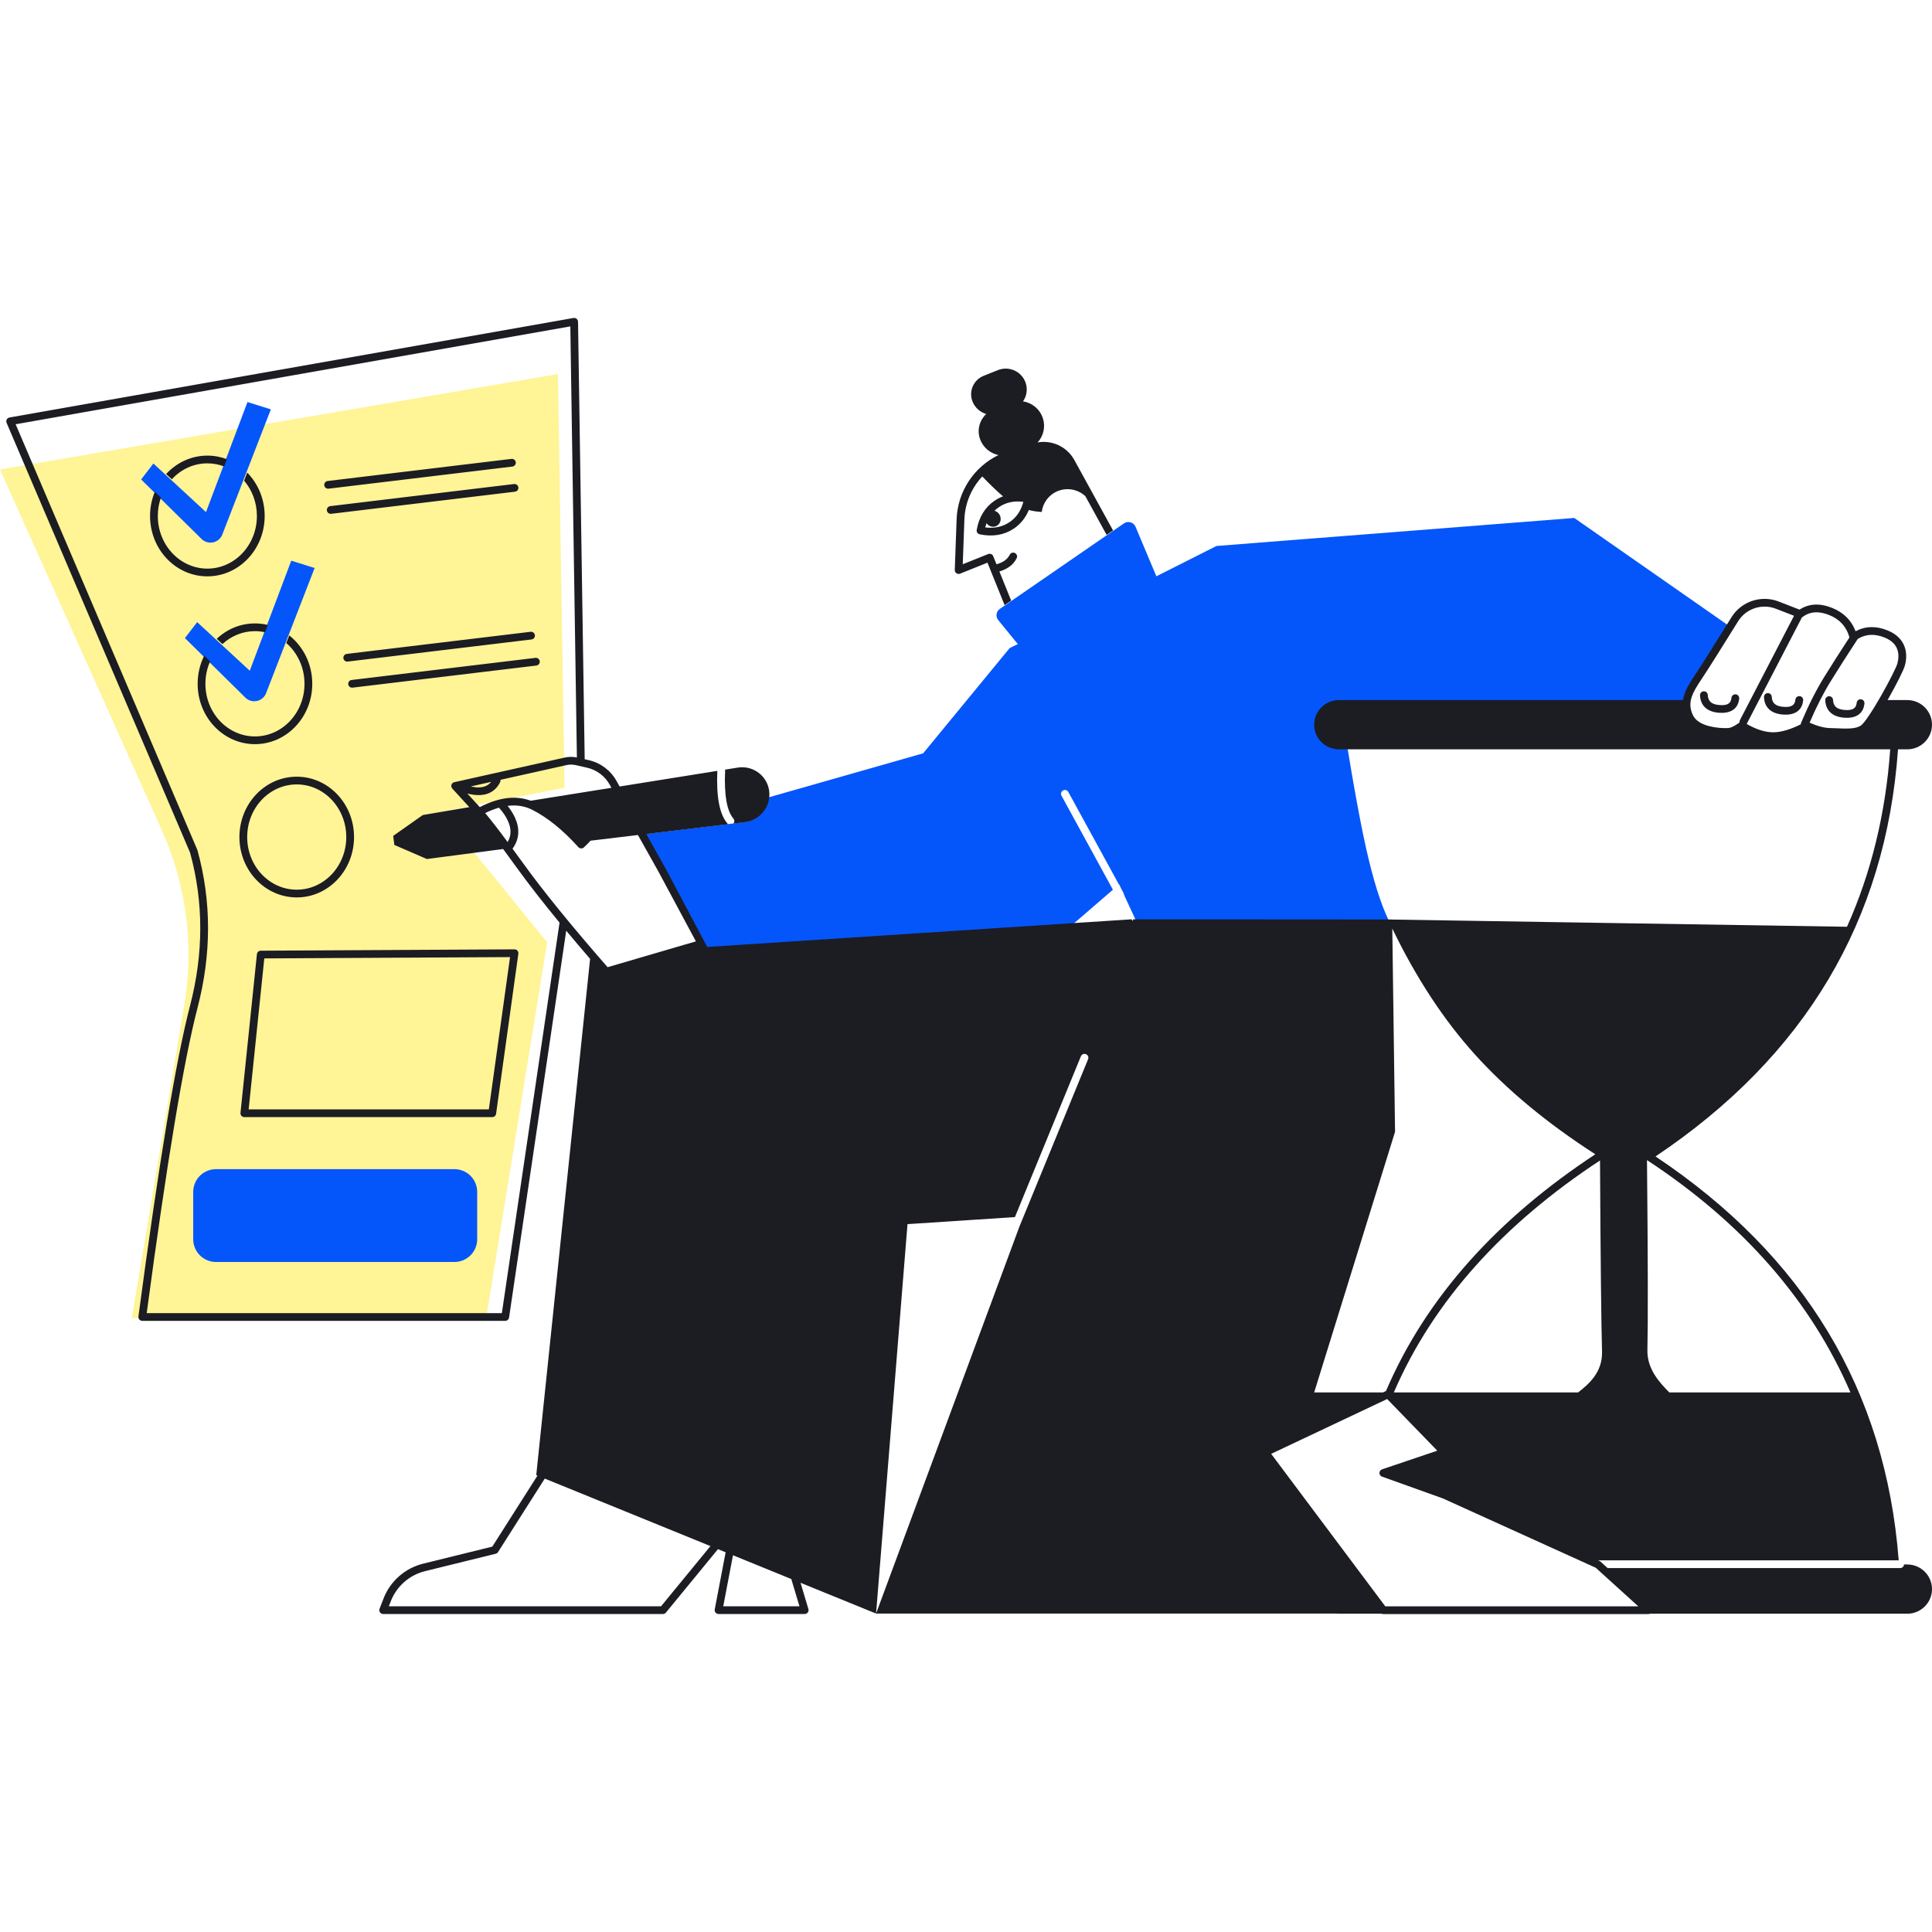
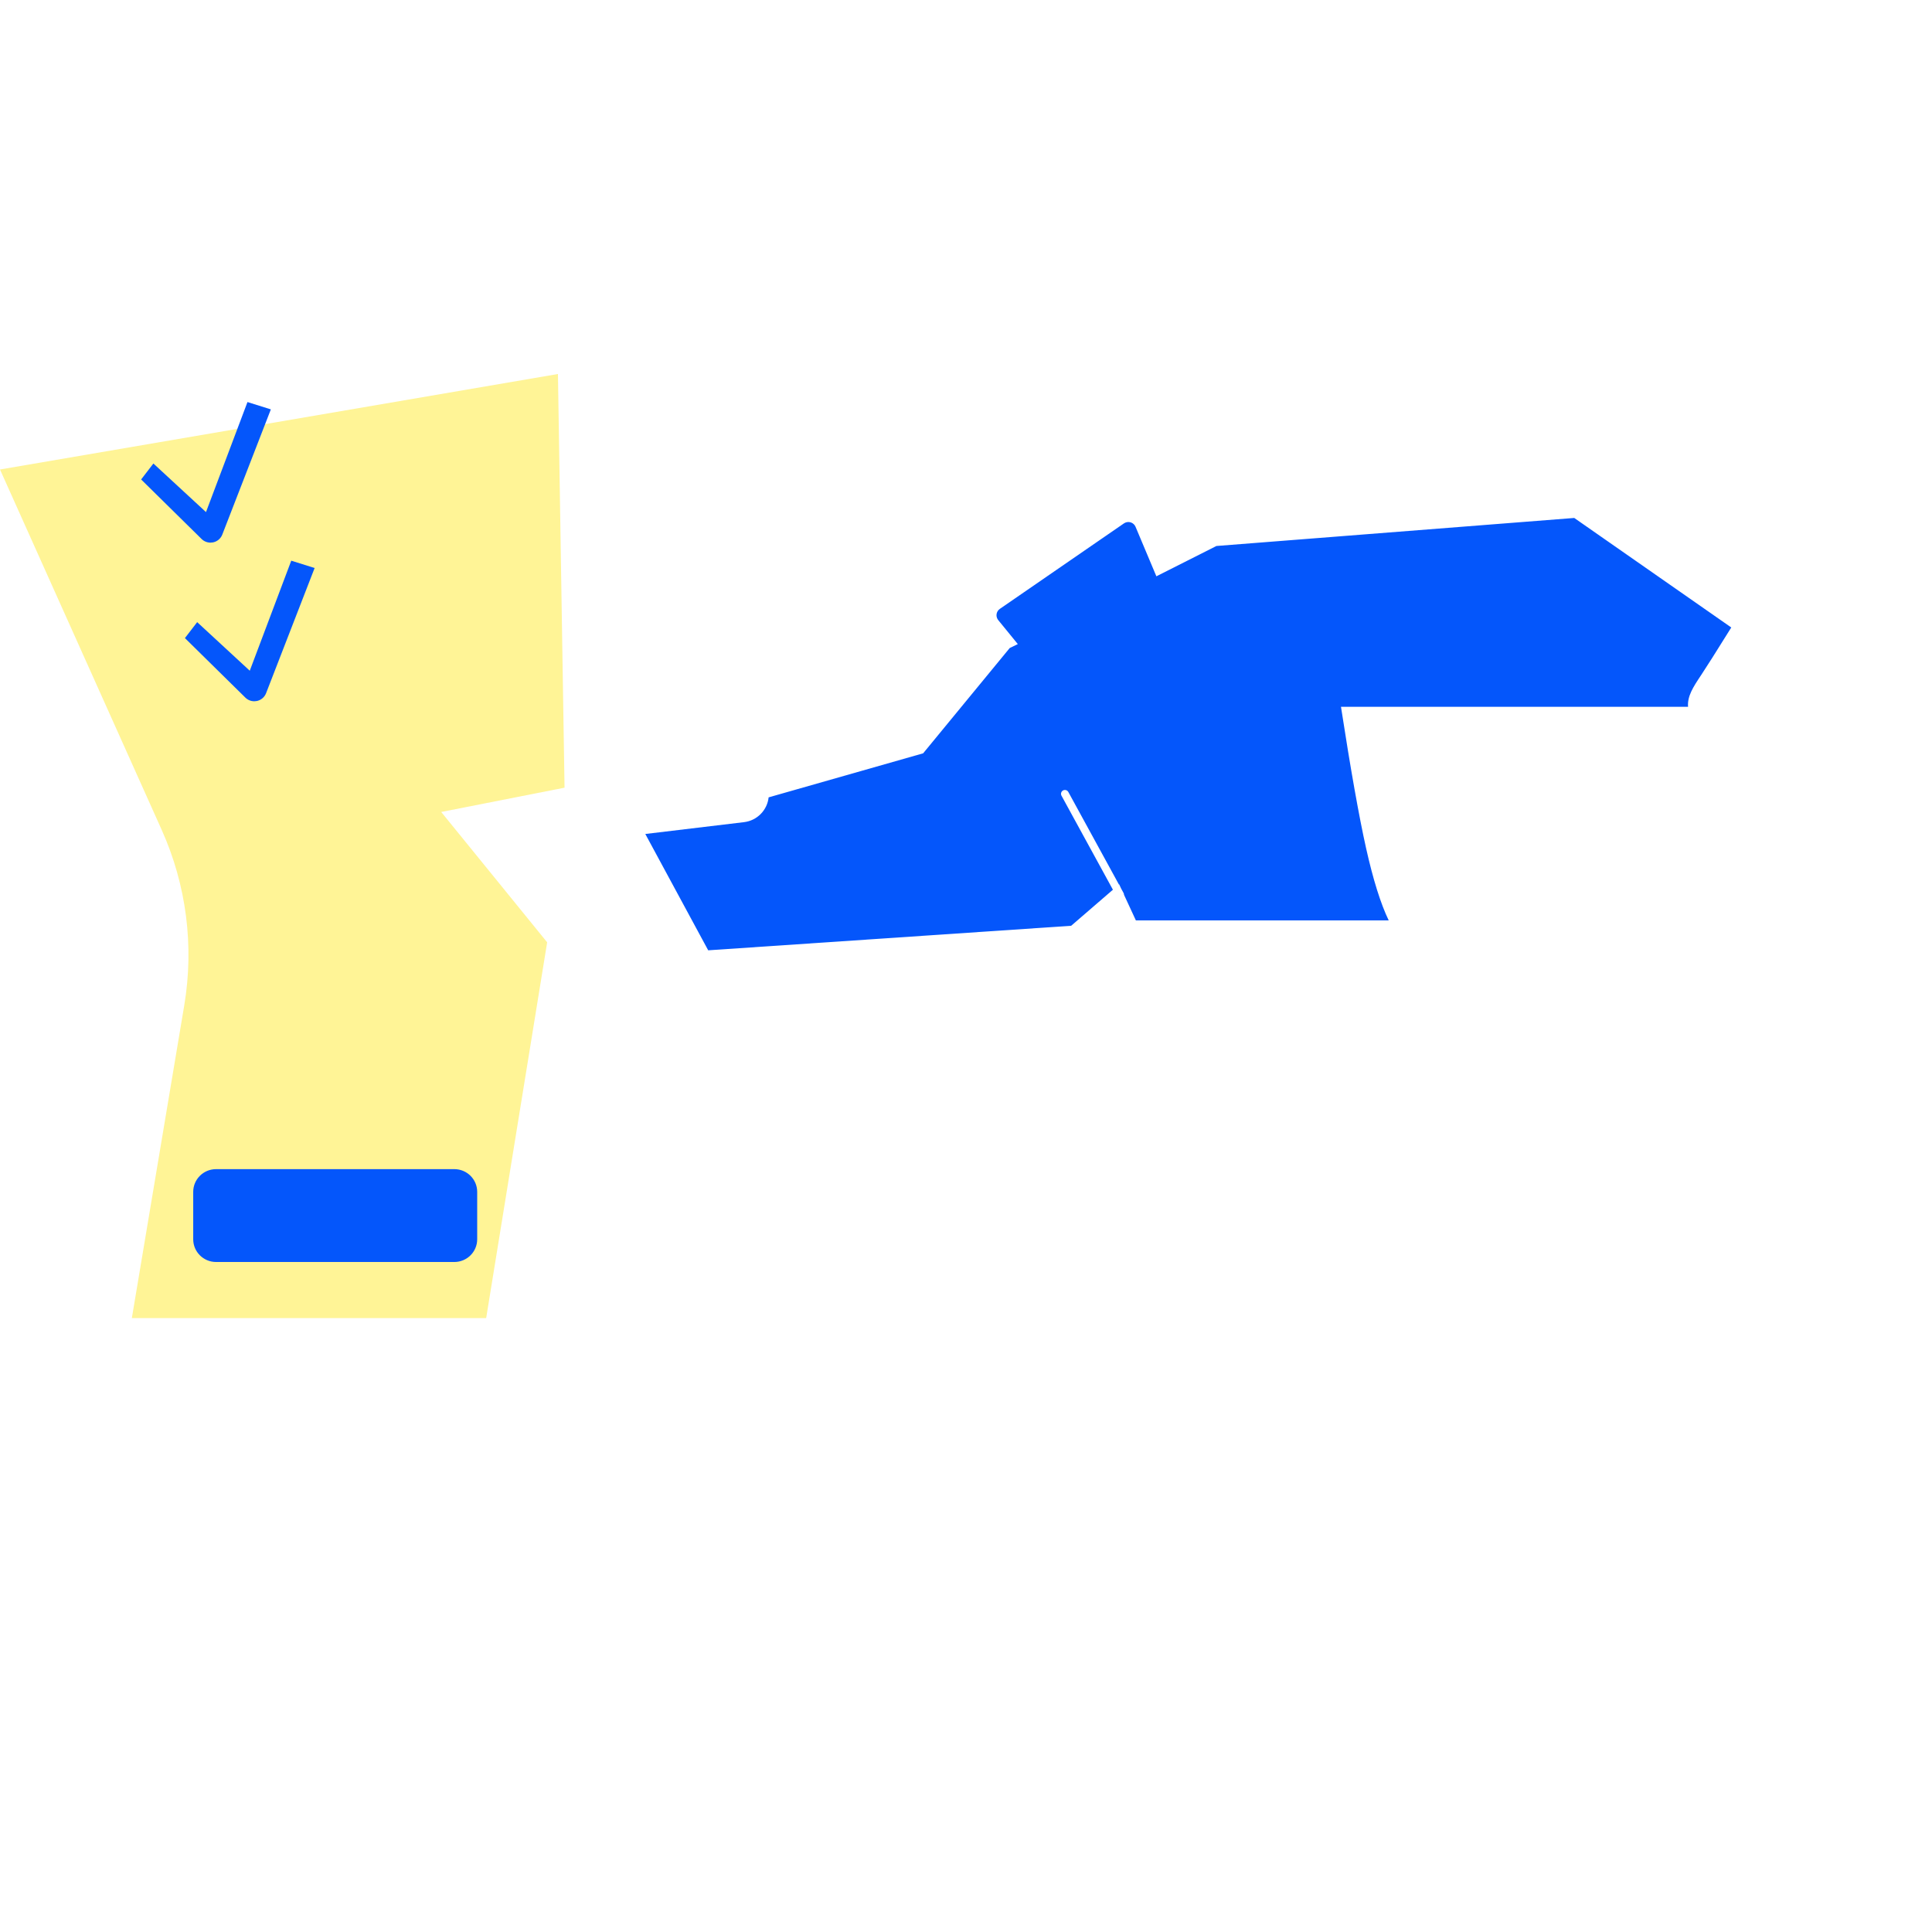
<svg xmlns="http://www.w3.org/2000/svg" width="632" height="632" viewBox="0 0 632 632" fill="none">
  <rect width="632" height="632" fill="white" />
  <path d="M52.903 271.495L0 153.581L182.516 122.346L184.675 257.668L144.333 265.617L178.988 308.254L159.041 431.173H43.13L60.281 328.832C63.535 309.414 60.969 289.473 52.903 271.495Z" fill="#FFF496" />
  <path fill-rule="evenodd" clip-rule="evenodd" d="M211.093 272.814L243.385 268.945C247.725 268.426 250.993 264.98 251.433 260.834L301.979 246.428L330.299 211.986L332.95 210.697L326.546 202.85C326.506 202.8 326.467 202.749 326.431 202.696C325.63 201.547 325.918 199.97 327.074 199.174L367.661 171.216C367.808 171.115 367.964 171.03 368.129 170.961C369.426 170.422 370.917 171.03 371.46 172.32L378.277 188.521L397.913 178.606L514.974 169.435L566.338 205.262C561.336 213.295 558.036 218.507 556.438 220.899C553.874 224.735 551.926 227.753 552.2 231.206H438.664C441.827 251.697 444.56 267.096 446.863 277.403C449.166 287.711 451.638 295.605 454.277 301.086H371.573L367.696 292.715C367.695 292.512 367.645 292.306 367.541 292.116L366.739 290.65L366.106 289.283L366.028 289.35L349.474 259.078C349.138 258.464 348.365 258.237 347.747 258.571C347.13 258.905 346.901 259.673 347.237 260.287L364.06 291.05L350.401 302.842L231.667 310.867L211.093 272.814ZM46.169 156.841C46.169 156.841 47.506 155.102 50.18 151.625L67.384 167.516L80.955 131.519L88.6 133.918L72.716 174.873C72.511 175.402 72.197 175.884 71.795 176.288C70.188 177.902 67.568 177.914 65.945 176.315C59.353 169.824 52.761 163.333 46.169 156.841ZM60.49 208.733C60.49 208.733 61.827 206.994 64.501 203.516L81.705 219.408L95.276 183.411L102.92 185.81L87.037 226.765C86.832 227.294 86.518 227.776 86.116 228.179C84.508 229.793 81.889 229.806 80.266 228.207C73.674 221.716 67.082 215.224 60.49 208.733ZM70.683 382.451H148.621C152.751 382.451 156.1 385.78 156.1 389.887V405.391C156.1 409.498 152.751 412.827 148.621 412.827H70.683C66.552 412.827 63.204 409.498 63.204 405.391V389.887C63.204 385.78 66.552 382.451 70.683 382.451Z" fill="#0456FB" />
-   <path fill-rule="evenodd" clip-rule="evenodd" d="M522.781 510.42L523.234 510.625C523.354 510.679 523.465 510.752 523.563 510.841L525.886 512.947H621.583C622.254 512.947 622.804 512.43 622.851 511.775H623.897C628.372 511.775 632 515.382 632 519.831C632 524.281 628.372 527.888 623.897 527.888H539.744C539.586 527.959 539.407 528 539.211 528H452.524C452.341 528 452.163 527.961 452.001 527.888H438C437.665 527.888 437.336 527.868 437.012 527.829H286.581L333.489 401.21L355.938 346.489C356.203 345.843 355.891 345.105 355.241 344.841C354.591 344.578 353.849 344.888 353.584 345.534L332.006 398.132L296.864 400.442L286.581 527.829L261.871 517.762L264.446 526.352C264.688 527.163 264.078 527.977 263.227 527.977H235.054C234.257 527.977 233.656 527.256 233.805 526.478L237.374 507.783L234.862 506.76L217.837 527.512C217.596 527.806 217.234 527.977 216.852 527.977H125.349C124.457 527.977 123.842 527.087 124.163 526.259L125.466 522.895C127.665 517.218 132.512 512.965 138.452 511.501L161.046 505.934L175.815 482.706L175.419 482.544L193.034 313.663C190.275 310.462 187.67 307.391 185.221 304.449L166.525 430.999C166.433 431.619 165.898 432.079 165.267 432.079H46.541C45.773 432.079 45.18 431.407 45.281 430.649C51.97 380.428 57.588 346.585 62.147 329.076C66.627 311.872 66.635 295.157 62.174 278.909L2.154 138.311C1.835 137.563 2.297 136.714 3.102 136.573L187.595 104.02C188.366 103.884 189.076 104.467 189.088 105.245L191.265 248.358L192.589 248.659C196.431 249.531 199.72 251.983 201.639 255.405L202.692 257.282L234.65 252.167C234.295 260.663 235.353 266.387 237.979 269.406C238.048 269.486 238.125 269.554 238.207 269.612L211.407 272.823L217.433 283.568C217.532 283.744 217.63 283.922 217.725 284.1L231.352 309.772L370.174 300.726L370.511 301.276L370.715 300.726L455.409 300.785L455.409 300.807L604.191 303.165C612.119 285.478 616.832 266.132 618.333 245.12H438C433.525 245.12 429.897 241.513 429.897 237.064C429.897 232.614 433.525 229.007 438 229.007H550.535C550.626 228.427 550.768 227.843 550.962 227.254C551.609 225.277 552.546 223.662 554.887 220.158C556.643 217.53 560.489 211.44 566.413 201.904C569.638 196.714 576.133 194.555 581.85 196.773L588.672 199.421C591.743 197.412 595.359 197.243 599.377 198.876C603.091 200.384 605.653 202.944 607.007 206.495C610.196 204.789 613.717 204.7 617.463 206.222C620.498 207.455 622.363 209.412 623.143 211.878C623.735 213.749 623.66 215.752 623.137 217.691C622.73 219.198 620.281 224.072 617.545 228.869C617.518 228.915 617.492 228.961 617.466 229.007H623.897C628.372 229.007 632 232.614 632 237.064C632 241.513 628.372 245.12 623.897 245.12H620.878C620.878 245.15 620.877 245.179 620.875 245.209C616.904 301.162 590.44 345.555 541.554 378.296C590.299 410.827 616.84 454.899 621.106 510.42H522.781ZM452.423 455.488L453.385 455.034C466.534 424.293 489.947 398.606 521.866 377.588C506.108 367.445 492.982 356.566 482.488 344.95C472.273 333.644 463.26 319.907 455.449 303.739L456.35 370.234L429.897 455.488H452.423ZM523.4 379.609C523.396 379.612 523.392 379.615 523.387 379.618C492.011 400.254 468.949 425.396 455.954 455.488H516.237C519.477 452.955 524.265 449.066 524.063 442.111C523.799 433.023 523.578 412.189 523.4 379.609ZM546.068 455.488H605.323C592.325 425.457 570.175 400.151 538.855 379.545C538.826 379.536 538.797 379.527 538.768 379.516C539.075 411.713 539.119 432.412 538.902 441.614C538.753 447.893 542.971 452.365 546.068 455.488ZM152.884 259.581L156.953 264.027C163.133 260.838 168.713 260.117 173.62 261.935L200.021 257.71L199.419 256.636C197.85 253.839 195.162 251.836 192.023 251.123L188.362 250.292C187.347 250.061 186.292 250.059 185.276 250.286L163.71 255.096C163.762 255.364 163.728 255.65 163.593 255.912C161.638 259.713 157.966 260.889 152.884 259.581ZM153.997 257.262C157.138 257.987 159.313 257.466 160.679 255.772L153.997 257.262ZM166.057 275.449C167.299 273.345 167.265 271.111 166.236 268.722C165.534 267.091 164.554 265.718 163.221 264.204C161.773 264.616 160.269 265.206 158.707 265.976C160.376 267.929 162.824 271.084 166.057 275.449ZM167.659 277.623C168.724 279.074 169.862 280.639 171.074 282.317C177.697 291.487 186.927 302.847 198.762 316.392L227.642 307.944L215.483 285.29C215.394 285.125 215.304 284.962 215.213 284.799L208.68 273.149L193.179 275.006C192.554 275.691 191.836 276.416 191.028 277.186C190.509 277.68 189.682 277.649 189.202 277.117C184.178 271.549 179.173 267.496 174.197 264.948C171.729 263.684 169.016 263.235 166.042 263.615C167.092 264.922 167.92 266.211 168.573 267.727C170.045 271.144 169.923 274.538 167.659 277.623ZM237.2 251.759L241.333 251.098C241.424 251.083 241.515 251.07 241.606 251.058C246.499 250.428 250.98 253.861 251.614 258.727C251.618 258.754 251.621 258.781 251.625 258.808C252.231 263.815 248.641 268.363 243.605 268.966L239.899 269.41C240.309 268.943 240.321 268.235 239.902 267.753C237.787 265.321 236.834 260.028 237.204 251.942C237.207 251.88 237.206 251.819 237.2 251.759ZM164.589 277.731L139.637 281.007L128.995 276.392L128.63 273.435L138.315 266.613L153.521 264.032L147.958 257.955C147.302 257.238 147.669 256.084 148.62 255.871L184.719 247.82C186.034 247.526 187.395 247.514 188.714 247.781L186.569 106.768L5.117 138.784L64.548 278C64.57 278.052 64.589 278.105 64.604 278.16C69.206 294.865 69.206 312.055 64.608 329.709C60.126 346.922 54.584 380.217 47.992 429.552H164.169L183.04 301.815C177.509 295.093 172.832 289.085 169.009 283.791C167.405 281.571 165.932 279.551 164.589 277.731ZM107.492 159.855C106.795 159.939 106.162 159.445 106.078 158.753C105.994 158.06 106.49 157.43 107.187 157.346L167.306 150.114C168.003 150.03 168.636 150.524 168.72 151.217C168.805 151.909 168.308 152.539 167.611 152.623L107.492 159.855ZM113.744 216.415C113.047 216.499 112.413 216.006 112.329 215.313C112.245 214.62 112.741 213.99 113.438 213.906L173.557 206.674C174.254 206.59 174.887 207.084 174.971 207.777C175.056 208.47 174.559 209.099 173.862 209.183L113.744 216.415ZM108.341 168.076C107.645 168.16 107.011 167.667 106.927 166.974C106.843 166.281 107.339 165.651 108.036 165.567L168.155 158.335C168.852 158.251 169.485 158.745 169.569 159.438C169.654 160.131 169.157 160.76 168.46 160.844L108.341 168.076ZM115.332 224.946C114.636 225.03 114.002 224.536 113.918 223.843C113.834 223.15 114.33 222.521 115.027 222.437L175.146 215.204C175.843 215.12 176.476 215.614 176.56 216.307C176.645 217 176.148 217.63 175.451 217.714L115.332 224.946ZM79.929 365.433C79.176 365.433 78.588 364.785 78.665 364.039L84.045 312.129C84.111 311.487 84.653 310.999 85.302 310.995L168.301 310.551C169.075 310.547 169.673 311.226 169.566 311.988L162.281 364.342C162.194 364.967 161.656 365.433 161.022 365.433H79.929ZM159.914 362.905L166.847 313.087L86.457 313.516L81.338 362.905H159.914ZM50.666 160.834C51.324 161.482 51.982 162.13 52.64 162.778C51.984 164.648 51.625 166.673 51.625 168.788C51.625 178.315 58.899 186.007 67.832 186.007C76.764 186.007 84.038 178.315 84.038 168.788C84.038 164.339 82.452 160.291 79.851 157.238L80.874 154.601C84.395 158.194 86.58 163.226 86.58 168.788C86.58 179.677 78.204 188.535 67.832 188.535C57.459 188.535 49.083 179.677 49.083 168.788C49.083 165.96 49.648 163.269 50.666 160.834ZM54.344 155.071C57.751 151.355 62.531 149.042 67.832 149.042C70.074 149.042 72.224 149.456 74.216 150.215L73.323 152.584C71.607 151.927 69.758 151.57 67.832 151.57C63.278 151.57 59.155 153.569 56.207 156.792L54.344 155.071ZM66.816 214.47C67.455 215.099 68.093 215.728 68.732 216.357C67.747 218.579 67.196 221.062 67.196 223.684C67.196 233.21 74.47 240.903 83.403 240.903C92.335 240.903 99.609 233.21 99.609 223.684C99.609 218.299 97.284 213.499 93.65 210.344L94.615 207.855C99.193 211.459 102.151 217.213 102.151 223.684C102.151 234.573 93.775 243.43 83.403 243.43C73.03 243.43 64.654 234.573 64.654 223.684C64.654 220.358 65.435 217.222 66.816 214.47ZM70.899 208.969C74.214 205.841 78.594 203.938 83.403 203.938C84.849 203.938 86.257 204.11 87.608 204.436L86.708 206.824C85.64 206.589 84.535 206.465 83.403 206.465C79.337 206.465 75.615 208.059 72.766 210.693L70.899 208.969ZM97.067 293.565C86.694 293.565 78.318 284.708 78.318 273.819C78.318 262.93 86.694 254.073 97.067 254.073C107.439 254.073 115.815 262.93 115.815 273.819C115.815 284.708 107.439 293.565 97.067 293.565ZM97.067 291.038C105.999 291.038 113.273 283.345 113.273 273.819C113.273 264.292 105.999 256.6 97.067 256.6C88.134 256.6 80.86 264.292 80.86 273.819C80.86 283.345 88.134 291.038 97.067 291.038ZM258.849 516.531L239.775 508.761L236.589 525.45H261.522L258.849 516.531ZM232.403 505.758L178.204 483.679L162.922 507.713C162.746 507.989 162.471 508.186 162.153 508.265L139.063 513.954C133.929 515.219 129.739 518.896 127.838 523.804L127.2 525.45H216.249L232.403 505.758ZM571.373 236.826C574.571 238.65 577.462 239.548 580.042 239.548C582.57 239.548 585.589 238.686 589.084 236.941C589.08 236.771 589.112 236.596 589.182 236.429C591.607 230.674 594.124 225.688 596.735 221.47C599.172 217.533 601.926 213.214 604.999 208.512C604.021 205.015 601.854 202.612 598.416 201.215C594.926 199.798 592.048 200.027 589.611 201.854C589.561 201.892 589.509 201.925 589.454 201.955L571.425 236.737C571.409 236.767 571.391 236.797 571.373 236.826ZM569.036 236.338C569 236.087 569.039 235.822 569.165 235.579L586.865 201.433L580.925 199.128C576.352 197.353 571.156 199.08 568.576 203.233C562.636 212.794 558.782 218.897 557.005 221.557C554.795 224.863 553.929 226.357 553.379 228.036C552.727 230.026 552.817 231.832 553.769 233.902C554.595 235.697 556.555 236.915 559.358 237.597C561.339 238.079 563.462 238.231 565.157 238.178C566.107 238.148 567.413 237.555 569.022 236.349C569.027 236.345 569.032 236.342 569.036 236.338ZM591.96 236.39C594.615 237.587 596.93 238.177 598.897 238.177C599.571 238.177 600.09 238.196 601.407 238.258C602.175 238.293 602.561 238.309 603.007 238.322C605.74 238.396 607.462 238.143 608.724 237.351C609.733 236.717 612.373 232.812 615.333 227.622C617.951 223.034 620.353 218.253 620.681 217.037C621.089 215.524 621.147 213.991 620.718 212.636C620.169 210.901 618.849 209.515 616.501 208.561C613.244 207.238 610.354 207.391 607.703 209.012C607.694 209.027 607.685 209.042 607.675 209.057C604.393 214.066 601.468 218.645 598.9 222.794C596.516 226.646 594.202 231.178 591.96 236.39ZM558.654 227.341C558.75 229.424 559.895 230.446 562.521 230.641C565.118 230.834 566.216 230.098 566.399 228.263C566.469 227.568 567.092 227.061 567.79 227.13C568.489 227.2 568.999 227.819 568.929 228.513C568.595 231.843 566.201 233.449 562.331 233.161C558.49 232.876 556.274 230.896 556.114 227.457C556.082 226.76 556.624 226.169 557.326 226.137C558.027 226.104 558.622 226.644 558.654 227.341ZM579.577 227.929C579.673 230.012 580.818 231.033 583.444 231.229C586.041 231.422 587.138 230.685 587.322 228.85C587.392 228.156 588.015 227.649 588.713 227.718C589.412 227.787 589.922 228.406 589.852 229.101C589.518 232.431 587.124 234.037 583.254 233.749C579.413 233.464 577.196 231.484 577.037 228.045C577.005 227.348 577.547 226.756 578.248 226.724C578.95 226.692 579.544 227.231 579.577 227.929ZM599.623 228.955C599.72 231.038 600.864 232.06 603.49 232.255C606.087 232.448 607.185 231.712 607.369 229.877C607.439 229.182 608.061 228.675 608.76 228.745C609.458 228.814 609.968 229.433 609.899 230.127C609.565 233.457 607.171 235.063 603.301 234.776C599.46 234.49 597.243 232.511 597.084 229.071C597.052 228.374 597.594 227.783 598.295 227.751C598.996 227.719 599.591 228.258 599.623 228.955ZM322.718 171.145C322.552 171.585 322.406 172.045 322.279 172.524C325.327 172.91 327.952 172.34 330.209 170.826C332.466 169.313 333.981 167.106 334.763 164.152C331.715 163.766 329.09 164.336 326.833 165.85C326.285 166.217 325.781 166.625 325.321 167.075C326.088 167.282 326.769 167.847 327.117 168.662C327.7 170.027 327.125 171.576 325.832 172.121C324.712 172.594 323.422 172.158 322.718 171.145ZM328.116 162.359C326.379 160.92 324.116 158.754 321.326 155.861C317.822 159.611 315.668 164.558 315.473 169.916L314.938 184.582L323.251 181.243C323.903 180.981 324.645 181.295 324.907 181.944L325.973 184.585C328.162 183.984 329.571 182.947 330.295 181.481C330.605 180.854 331.366 180.596 331.996 180.904C332.626 181.211 332.886 181.969 332.577 182.595C331.54 184.693 329.628 186.141 326.925 186.943L330.773 196.475L328.629 197.951L323.023 184.061L314.073 187.656C313.219 187.999 312.293 187.353 312.327 186.438L312.932 169.825C313.262 160.769 318.606 152.763 326.607 148.863C324.033 148.318 321.776 146.552 320.718 143.958C320.715 143.95 320.712 143.943 320.709 143.935C319.479 140.892 320.345 137.529 322.629 135.426C320.666 134.855 318.98 133.428 318.155 131.407C318.152 131.4 318.15 131.393 318.147 131.386C316.802 128.058 318.426 124.275 321.774 122.938L326.439 121.075C329.206 119.97 332.374 120.766 334.281 123.046C336.298 125.459 336.361 128.844 334.646 131.302C336.553 131.596 338.342 132.562 339.64 134.106C342.277 137.243 342.115 141.782 339.423 144.723C344.198 143.889 349.06 146.153 351.434 150.473L364.1 173.518L361.998 174.966L355.032 162.29C352.628 160.087 349.079 159.349 345.899 160.691C343.002 161.914 341.142 164.553 340.775 167.469C339.191 167.39 337.78 167.175 336.545 166.825C335.499 169.386 333.859 171.427 331.631 172.922C328.473 175.039 324.734 175.655 320.493 174.788C319.816 174.649 319.375 173.998 319.499 173.322C320.279 169.088 322.254 165.872 325.411 163.754C326.27 163.178 327.172 162.713 328.116 162.359ZM453.163 525.472H535.93L521.997 512.842L471.993 490.167L452.093 483.038C450.962 482.633 450.977 481.038 452.115 480.653L470.168 474.55L453.768 457.651L415.826 475.586L453.163 525.472Z" fill="#1C1C23" />
</svg>